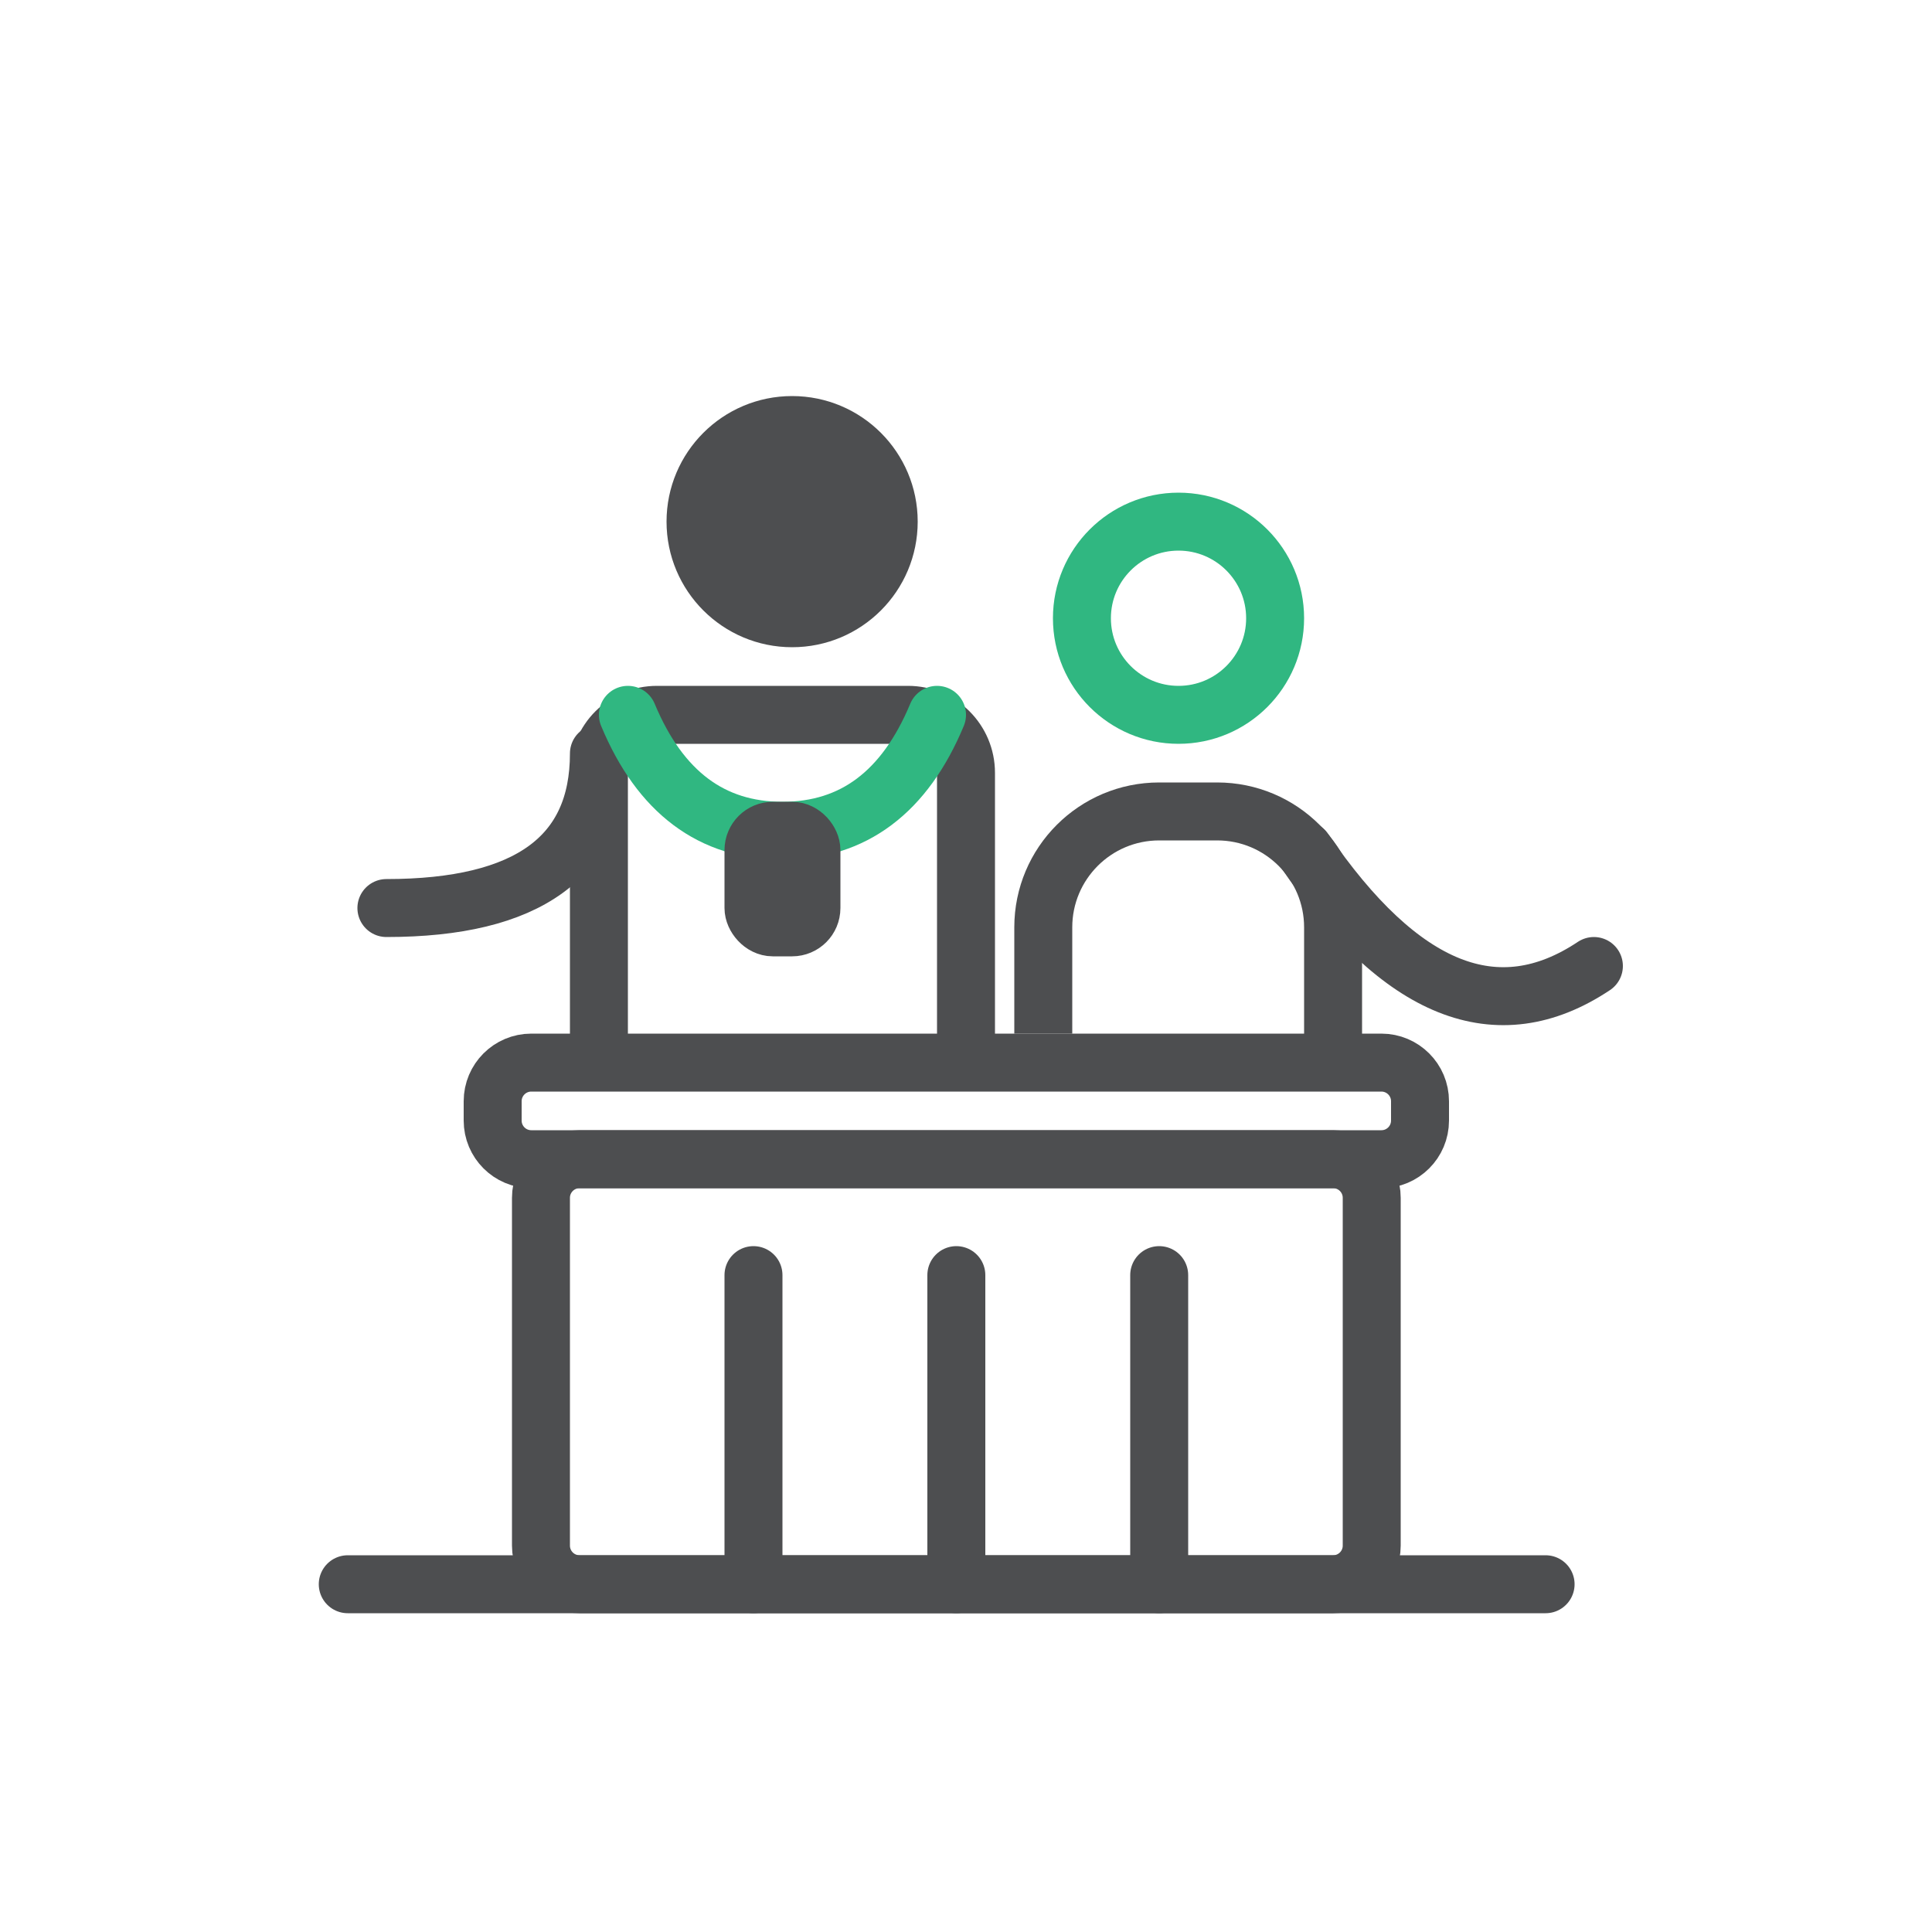
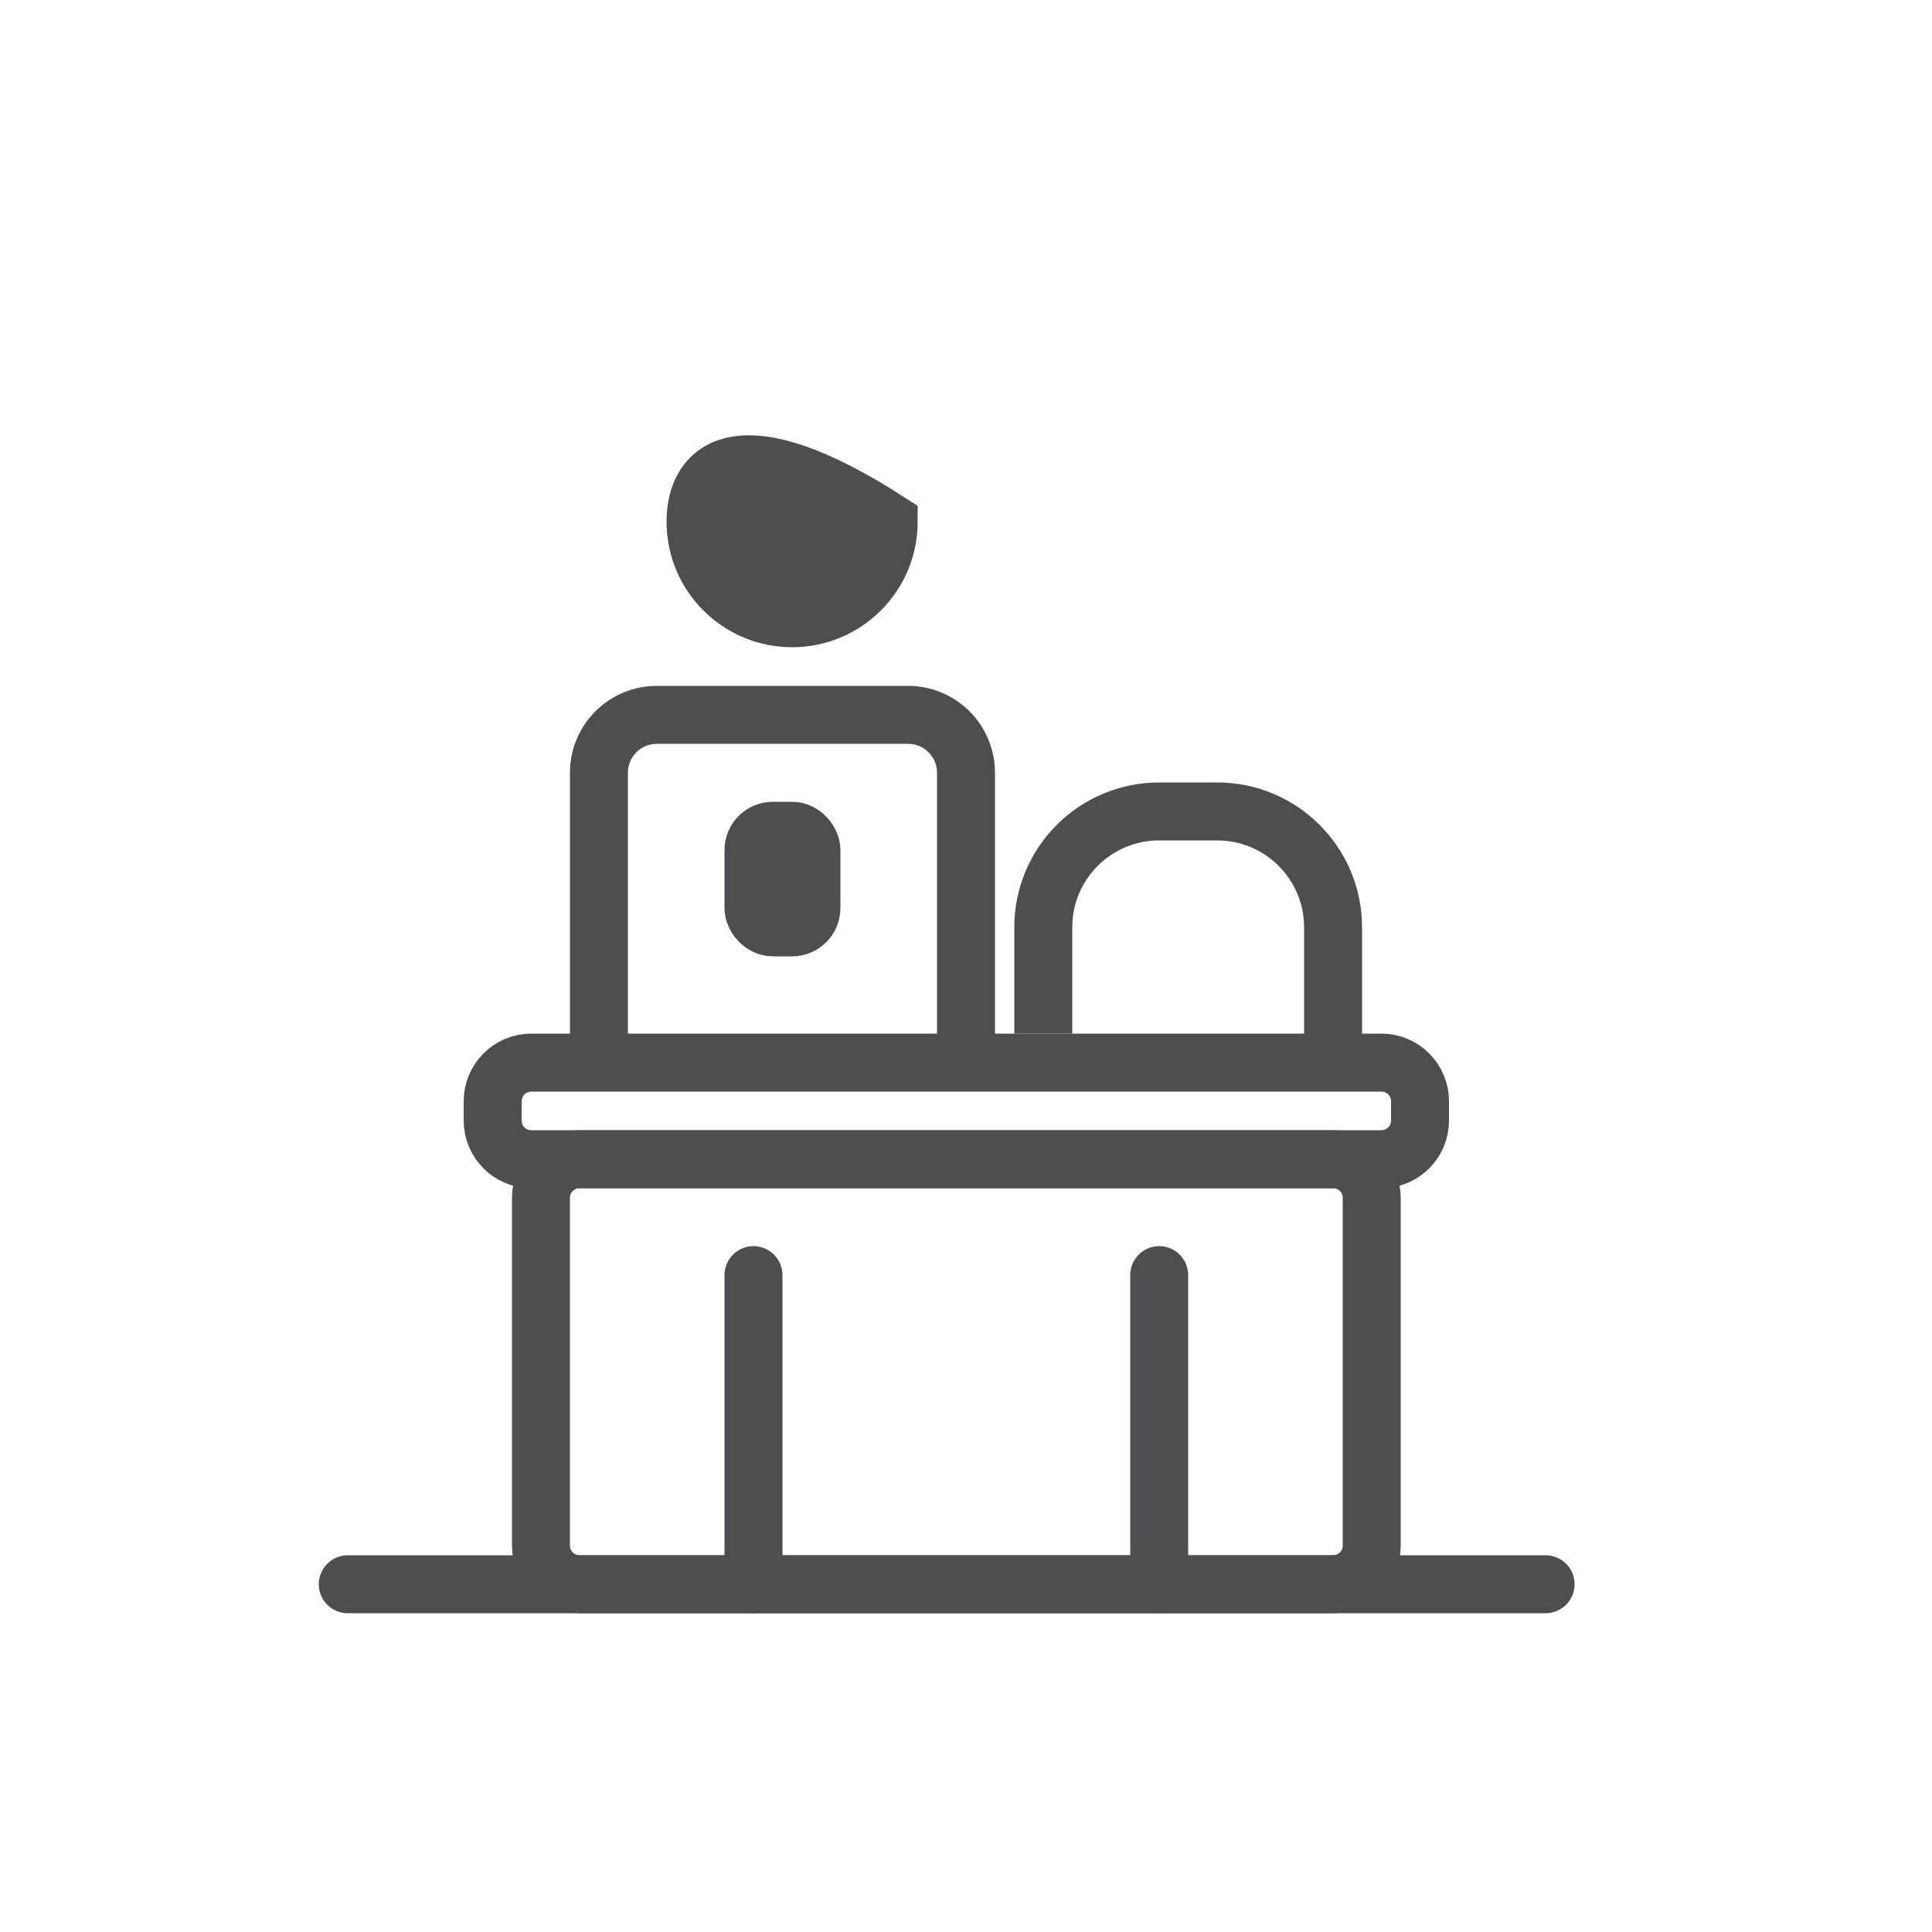
<svg xmlns="http://www.w3.org/2000/svg" width="100px" height="100px" viewBox="0 0 100 100" version="1.1">
  <title>icon_ council representatives</title>
  <g id="icon_-council-representatives" stroke="none" stroke-width="1" fill="none" fill-rule="evenodd">
    <rect id="Rectangle-Copy-127" x="0" y="0" width="100" height="100" />
    <g id="Group" transform="translate(18, 22)" stroke-width="3">
      <line x1="21" y1="44" x2="21" y2="60" id="Path-60" stroke="#4D4E50" stroke-linecap="round" />
-       <line x1="31.5" y1="44" x2="31.5" y2="60" id="Path-60-Copy" stroke="#4D4E50" stroke-linecap="round" />
      <line x1="42" y1="44" x2="42" y2="60" id="Path-60-Copy-2" stroke="#4D4E50" stroke-linecap="round" />
      <path d="M13,33 L13,18 C13,16.343 14.343,15 16,15 L29,15 C30.657,15 32,16.343 32,18 L32,33 L32,33" id="Rectangle-Copy-134" stroke="#4D4E50" />
-       <path d="M2,25 C9.333,25 13,22.333 13,17" id="Path-52-Copy-3" stroke="#4D4E50" stroke-linecap="round" />
      <path d="M36,31.5 L36,26 C36,22.686 38.686,20 42,20 L45,20 C48.314,20 51,22.686 51,26 L51,33 L51,33" id="Rectangle-Copy-138" stroke="#4D4E50" />
-       <path d="M14.5,15 C16.167,19 18.833,21 22.5,21 C26.167,21 28.833,19 30.5,15" id="Path-52-Copy-5" stroke="#30B781" stroke-linecap="round" />
-       <path d="M49.5,28 C54.5,31.333 59.5,29.333 64.5,22" id="Path-52-Copy-4" stroke="#4D4E50" stroke-linecap="round" transform="translate(57, 25.781) scale(-1, 1) translate(-57, -25.781) " />
-       <path d="M43,15 C45.761,15 48,12.761 48,10 C48,7.239 45.761,5 43,5 C40.239,5 38,7.239 38,10 C38,12.761 40.239,15 43,15 Z" id="Oval-Copy-44" stroke="#30B781" />
-       <path d="M23,10 C25.761,10 28,7.761 28,5 C28,2.239 25.761,0 23,0 C20.239,0 18,2.239 18,5 C18,7.761 20.239,10 23,10 Z" id="Oval-Copy-46" stroke="#4D4E50" fill="#4D4E50" />
+       <path d="M23,10 C25.761,10 28,7.761 28,5 C20.239,0 18,2.239 18,5 C18,7.761 20.239,10 23,10 Z" id="Oval-Copy-46" stroke="#4D4E50" fill="#4D4E50" />
      <path d="M12,38 L51,38 C52.105,38 53,38.895 53,40 L53,58 C53,59.105 52.105,60 51,60 L12,60 C10.895,60 10,59.105 10,58 L10,40 C10,38.895 10.895,38 12,38 Z" id="Path-3-Copy" stroke="#4D4E50" stroke-linecap="round" stroke-linejoin="round" />
      <path d="M9.5,33 L53.5,33 C54.605,33 55.5,33.895 55.5,35 L55.5,36 C55.5,37.105 54.605,38 53.5,38 L9.5,38 C8.395,38 7.5,37.105 7.5,36 L7.5,35 C7.5,33.895 8.395,33 9.5,33 Z" id="Path-3-Copy-2" stroke="#4D4E50" stroke-linecap="round" stroke-linejoin="round" />
      <line x1="0" y1="60" x2="62" y2="60" id="Path-59" stroke="#4D4E50" stroke-linecap="round" />
      <rect id="Rectangle" stroke="#4D4E50" x="21" y="21" width="3" height="5" rx="1" />
    </g>
  </g>
</svg>